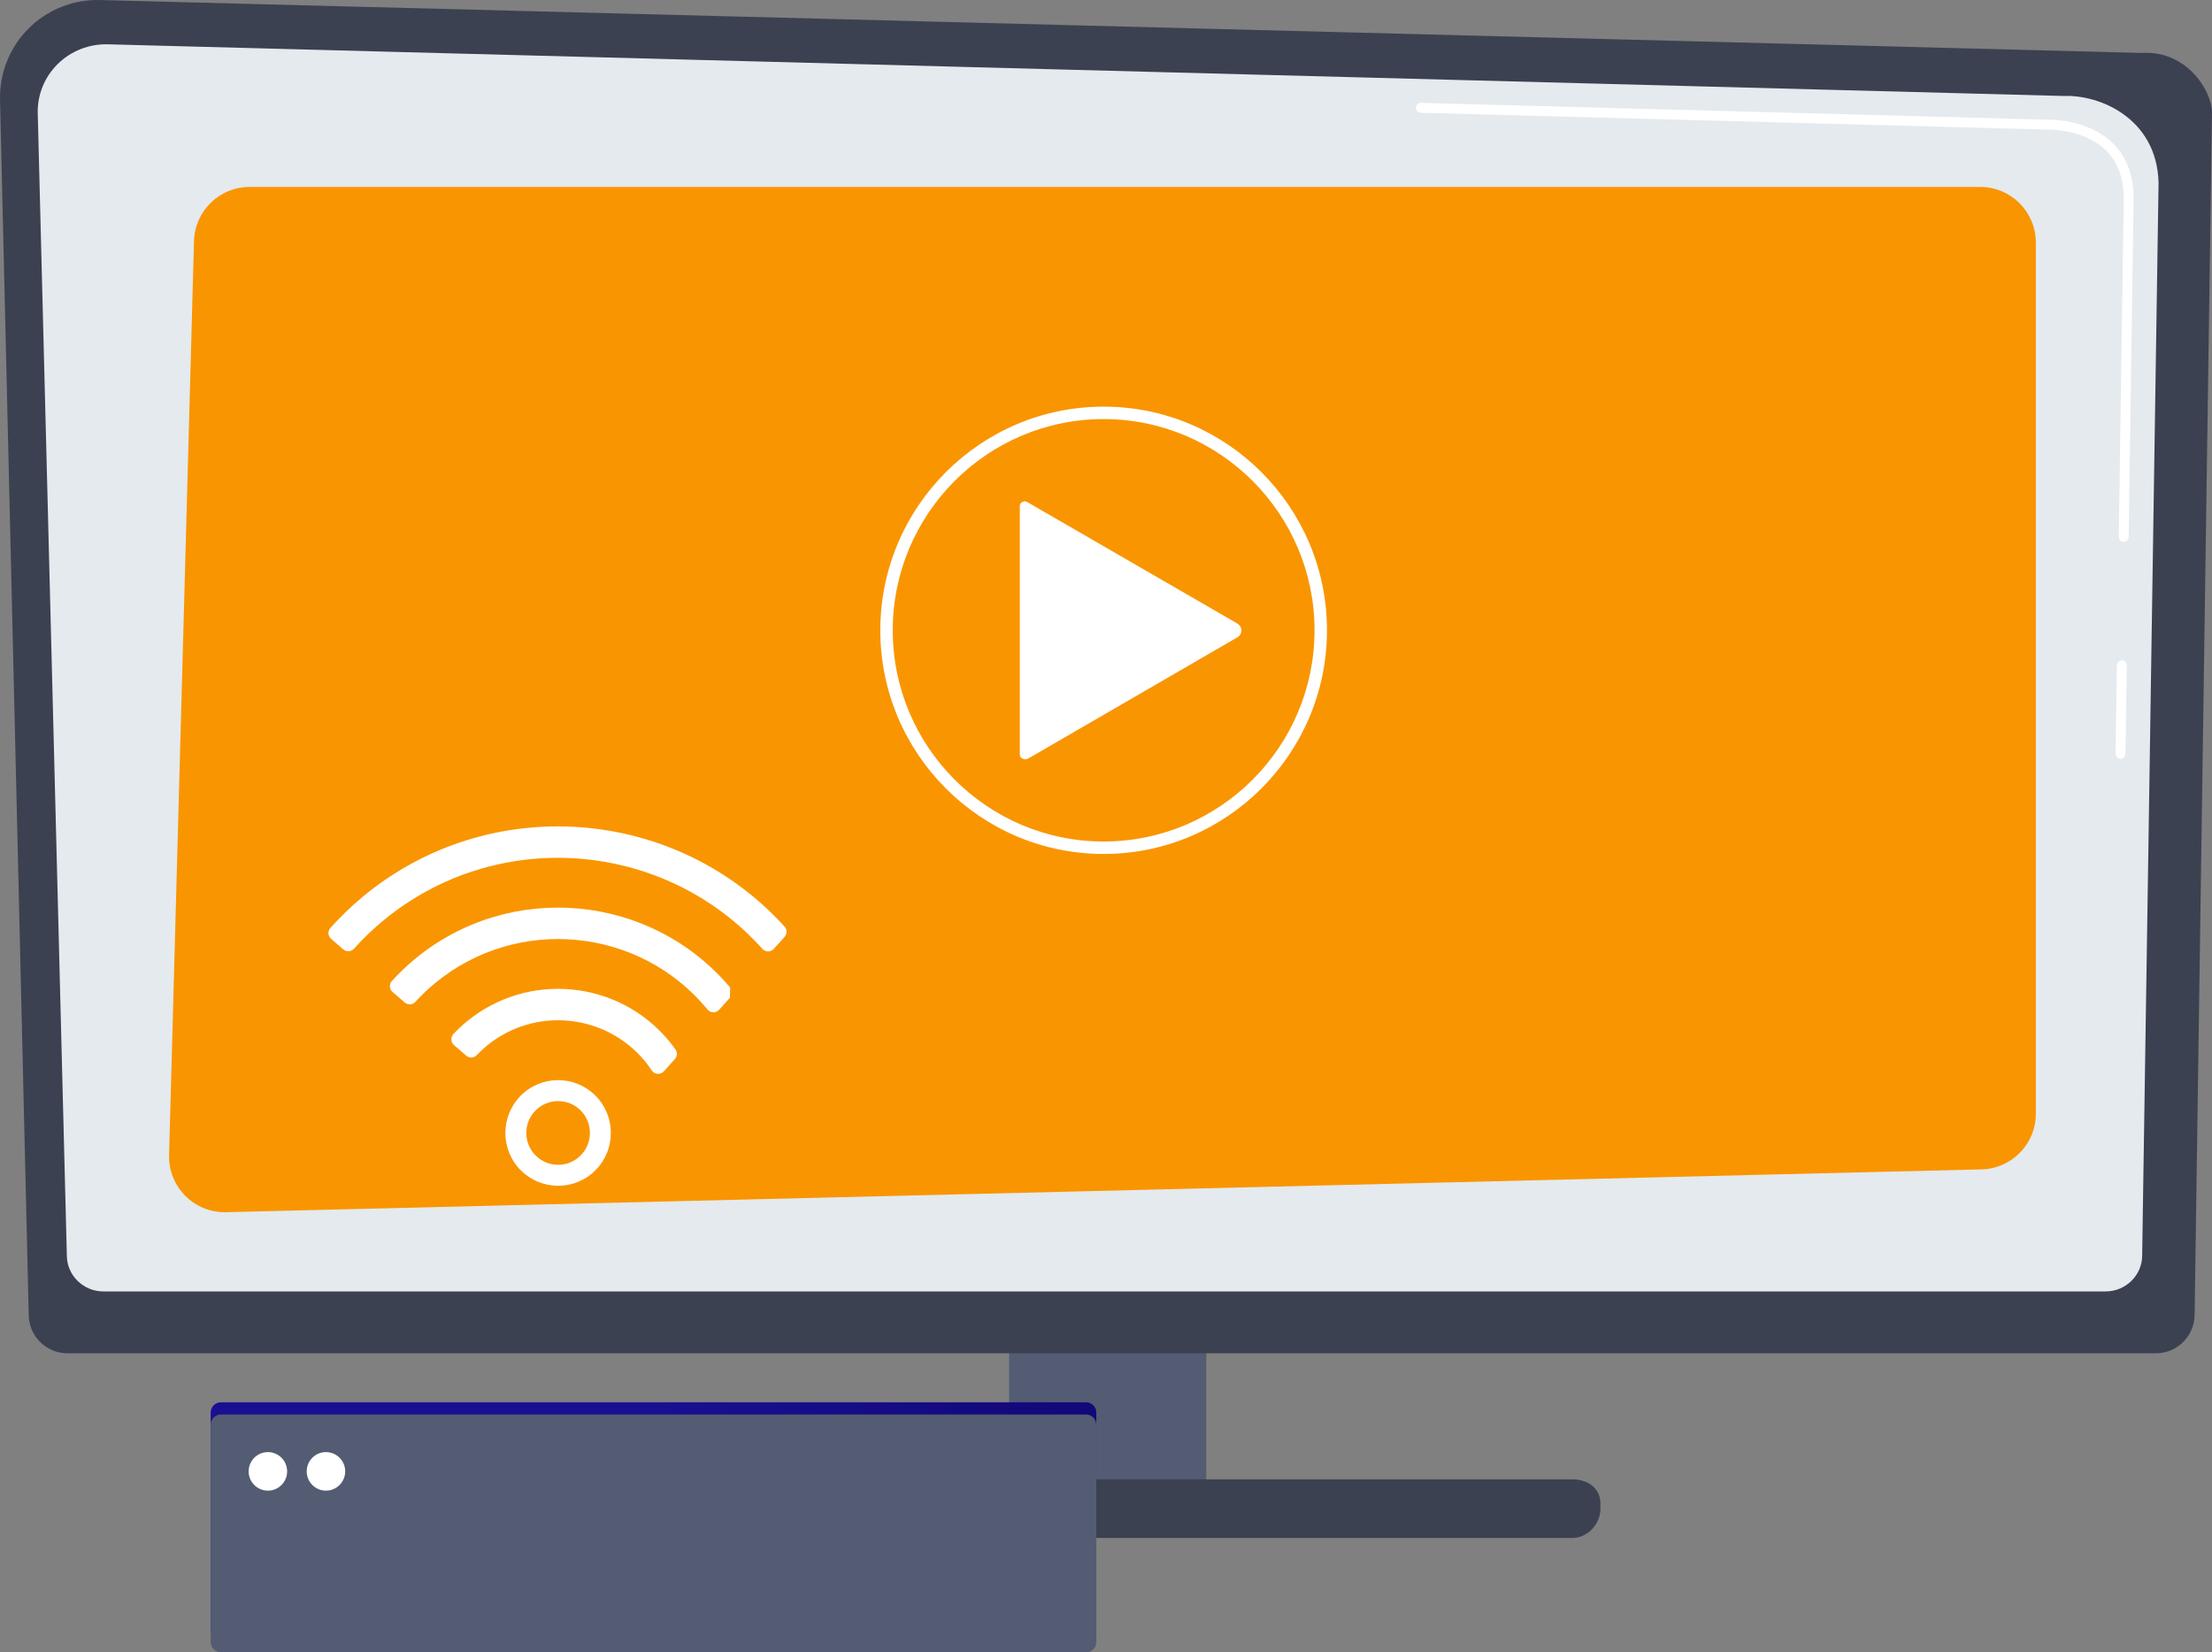
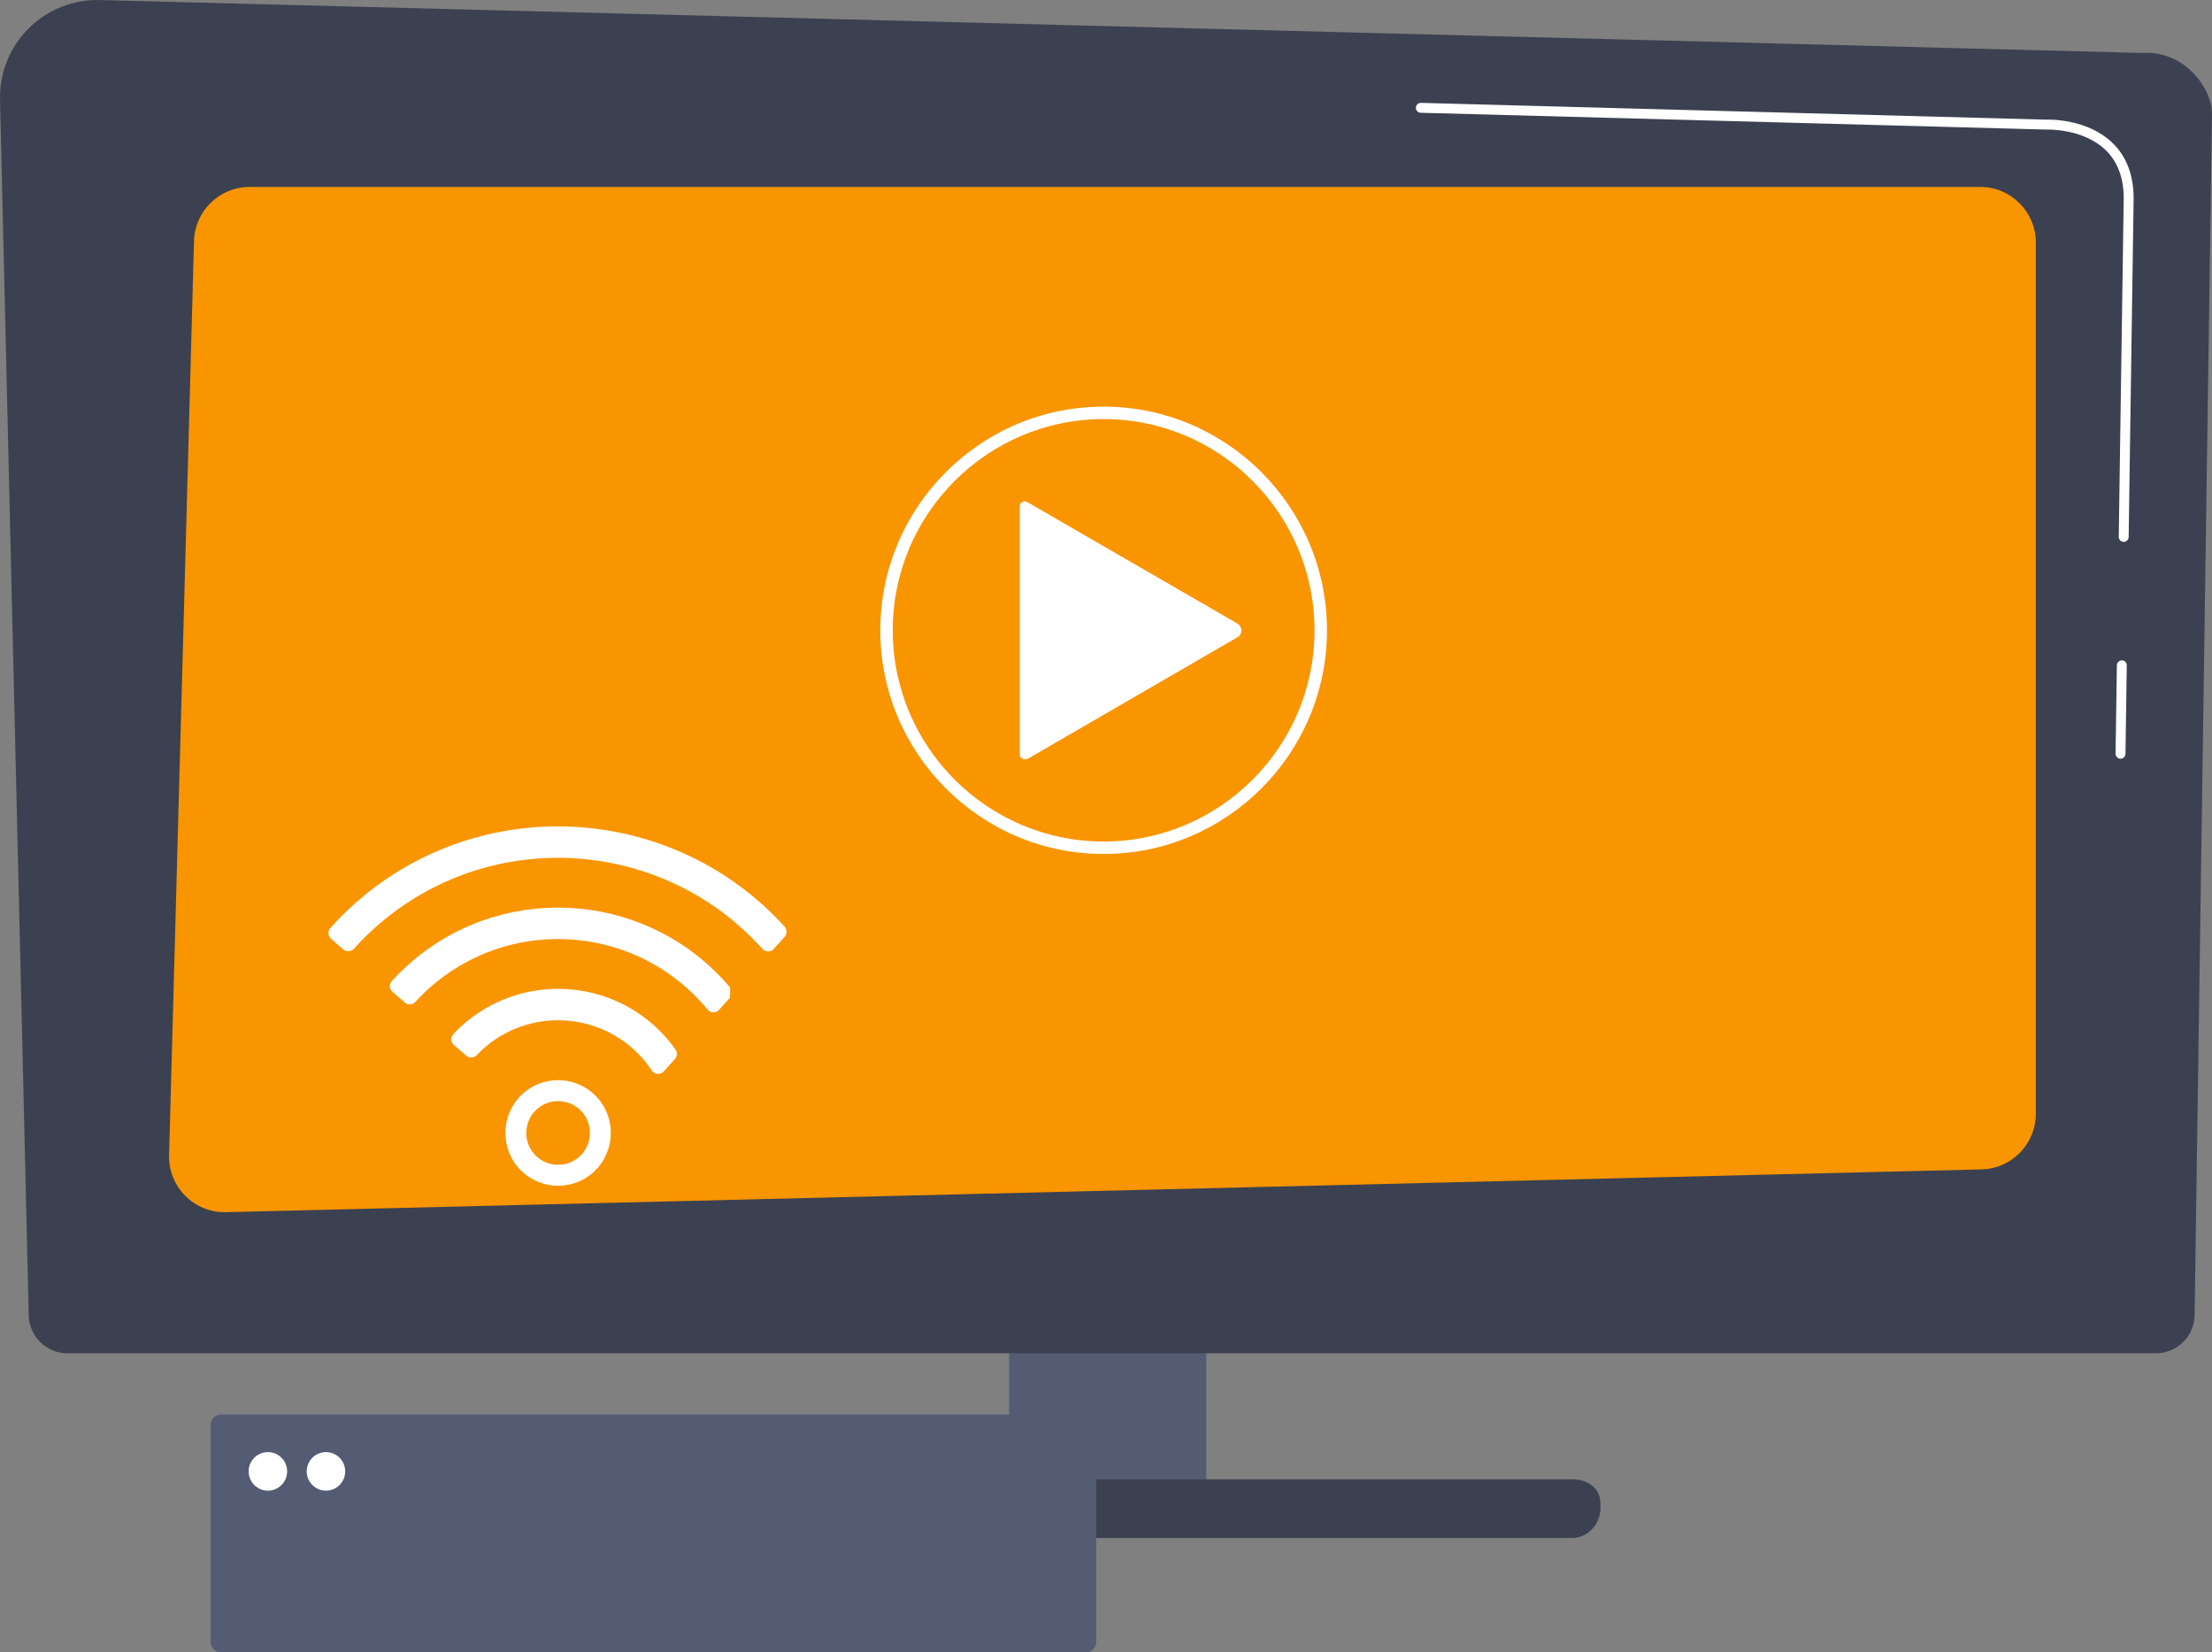
<svg xmlns="http://www.w3.org/2000/svg" width="494px" height="369px" viewBox="0 0 494 369" version="1.1">
  <rect x="0" y="0" width="494" height="369" fill="#808080" stroke="none" />
  <title>img-ctv 101</title>
  <defs>
    <linearGradient x1="157.089%" y1="44.162%" x2="51.245%" y2="49.932%" id="linearGradient-1">
      <stop stop-color="#09005D" offset="0%" />
      <stop stop-color="#1A0F91" offset="100%" />
    </linearGradient>
  </defs>
  <g id="Streaming-&amp;-CTV" stroke="none" stroke-width="1" fill="none" fill-rule="evenodd">
    <g id="101" transform="translate(-811, -276)">
      <g id="img-ctv-101" transform="translate(811, 276)">
        <g id="Group">
          <rect id="Rectangle" fill="#535C73" x="225.372" y="293.424" width="44.016" height="44.08" />
          <g fill-rule="nonzero" id="Path">
            <path d="M6.412,293.58 C6.412,298.327 10.294,302.21 15.038,302.21 L481.493,302.21 C486.237,302.21 490.119,298.327 490.119,293.58 L494,25.136 C494,20.39 488.416,11.124 478.182,11.82 L22.311,0.007 C16.358,-0.147 10.602,2.148 6.387,6.355 C2.172,10.563 -0.135,16.316 0.006,22.272 L6.412,293.58 Z" fill="#3B4150" />
-             <path d="M14.928,280.364 C14.928,284.784 18.6,288.4 23.089,288.4 L470.244,288.4 C474.732,288.4 478.404,284.784 478.404,280.364 L482.067,40.735 C481.636,26.315 468.797,21.132 461.014,21.438 L24.09,9.895 C19.908,9.785 15.864,11.37 12.903,14.281 C9.942,17.191 8.325,21.171 8.43,25.29 L14.928,280.364 Z" fill="#E4EAEE" />
            <g transform="translate(316.208, 22.97)" fill="#FFFFFF">
              <path d="M157.364,146.467 C157.359,146.467 157.353,146.467 157.348,146.467 C156.737,146.458 156.249,145.954 156.258,145.343 L156.548,125.58 C156.557,124.969 157.058,124.525 157.67,124.489 C158.281,124.498 158.769,125.002 158.759,125.613 L158.469,145.377 C158.46,145.982 157.967,146.467 157.364,146.467 Z" />
              <path d="M158.075,98.037 C158.069,98.037 158.064,98.037 158.058,98.037 C157.447,98.028 156.959,97.524 156.968,96.913 L158.078,21.219 C158.057,16.696 156.685,13.084 154,10.507 C148.995,5.705 141.056,5.954 140.717,5.964 L1.076,2.214 C0.466,2.199 -0.016,1.689 0,1.078 C0.016,0.476 0.508,0 1.106,0 C1.115,0 1.125,0 1.136,0.001 L140.7,3.751 C141.566,3.71 149.952,3.556 155.53,8.908 C158.665,11.917 160.266,16.062 160.29,21.23 L159.18,96.946 C159.171,97.552 158.677,98.037 158.075,98.037 Z" />
            </g>
          </g>
          <path d="M351.098,330.355 L144.011,330.355 C139.928,330.355 136.619,333.375 136.619,337.463 C136.619,340.938 139.432,343.46 142.902,343.46 L351.099,343.46 C354.569,343.46 357.421,340.364 357.421,336.889 L357.421,335.778 C357.421,332.303 354.569,330.355 351.098,330.355 Z" id="Path" fill="#3B4150" fill-rule="nonzero" />
          <g transform="translate(37.756, 41.748)">
            <path d="M12.716,228.953 L404.79,219.394 C411.527,219.23 416.902,213.714 416.902,206.966 L416.902,12.432 C416.902,5.566 411.344,0 404.488,0 L17.979,0 C11.255,0 5.753,5.361 5.569,12.092 L0.005,216.185 C-0.189,223.301 5.611,229.126 12.716,228.953 Z" id="Path" fill="#F99500" />
            <g transform="translate(158.84, 49.059)" fill="#FFFFFF" fill-rule="nonzero">
              <path d="M79.704,48.419 L32.921,21.37 C32.376,21.055 32.143,21.055 31.597,21.37 C31.052,21.686 31.155,22.269 31.155,22.899 L31.155,76.997 C31.155,77.628 31.052,78.21 31.597,78.526 C32.143,78.841 32.596,78.841 33.141,78.526 L79.814,51.477 C80.359,51.162 80.641,50.579 80.641,49.948 C80.641,49.317 80.25,48.735 79.704,48.419 Z" id="Path" />
              <path d="M49.877,99.897 C22.375,99.897 0,77.49 0,49.948 C0,22.407 22.375,0 49.877,0 C77.379,0 99.753,22.407 99.753,49.948 C99.753,77.49 77.379,99.897 49.877,99.897 Z M49.877,2.781 C23.906,2.781 2.777,23.94 2.777,49.948 C2.777,75.956 23.906,97.116 49.877,97.116 C75.847,97.116 96.976,75.956 96.976,49.948 C96.976,23.94 75.847,2.781 49.877,2.781 Z" id="Shape" />
            </g>
          </g>
        </g>
        <g id="Group" transform="translate(73.351, 184.548)" fill="#FFFFFF" fill-rule="nonzero">
          <path d="M43.788,59.36 C38.778,63.502 38.068,70.955 42.205,75.972 C46.341,80.989 53.783,81.7 58.793,77.558 C63.803,73.416 64.513,65.962 60.377,60.946 C56.24,55.929 48.798,55.217 43.788,59.36 Z M55.815,73.947 C52.794,76.445 48.306,76.016 45.811,72.99 C43.316,69.964 43.744,65.47 46.766,62.971 C49.788,60.472 54.276,60.902 56.771,63.927 C59.265,66.953 58.837,71.448 55.815,73.947 Z" id="Shape" />
          <path d="M76.084,47.958 C64.796,34.268 44.49,32.326 30.819,43.63 C29.783,44.487 28.819,45.397 27.921,46.352 C27.249,47.067 27.299,48.197 28.041,48.838 L30.772,51.198 C31.463,51.795 32.496,51.743 33.123,51.079 C33.794,50.367 34.513,49.686 35.286,49.047 C45.974,40.209 61.849,41.727 70.674,52.43 C71.221,53.094 71.725,53.779 72.19,54.48 C72.815,55.424 74.145,55.549 74.901,54.706 L77.374,51.952 C77.914,51.351 77.954,50.458 77.487,49.798 C77.045,49.172 76.579,48.558 76.084,47.958 Z" id="Path" />
          <path d="M19.281,29.635 C17.427,31.168 15.719,32.813 14.146,34.545 C13.506,35.249 13.593,36.35 14.313,36.972 L17.036,39.326 C17.73,39.925 18.779,39.879 19.397,39.202 C20.732,37.739 22.178,36.35 23.747,35.052 C42.141,19.842 69.461,22.455 84.649,40.876 L84.661,40.891 C85.325,41.697 86.542,41.741 87.24,40.964 L89.666,38.261 C89.685,37.404 89.697,36.851 89.717,35.993 C72.001,14.958 40.52,12.073 19.281,29.635 Z" id="Path" />
          <path d="M101.869,22.381 C77.498,-4.475 35.975,-7.705 7.742,15.641 C5.09,17.834 2.659,20.195 0.428,22.684 C-0.208,23.394 -0.122,24.495 0.598,25.118 L3.319,27.469 C4.028,28.083 5.086,28 5.713,27.303 C7.696,25.097 9.855,23.003 12.209,21.058 C37.629,0.039 75.057,3.02 96.899,27.338 C97.584,28.102 98.77,28.122 99.456,27.358 L101.863,24.677 C102.448,24.026 102.457,23.028 101.869,22.381 Z" id="Path" />
        </g>
        <g id="Group" transform="translate(47.053, 313.155)">
-           <path d="M195.483,53.119 L2.294,53.119 C1.027,53.119 0,52.09 0,50.822 L0,2.297 C0,1.028 1.027,0 2.294,0 L195.483,0 C196.75,0 197.777,1.028 197.777,2.297 L197.777,50.822 C197.777,52.09 196.75,53.119 195.483,53.119 Z" id="Path" fill="url(#linearGradient-1)" fill-rule="nonzero" />
          <path d="M195.483,55.845 L2.294,55.845 C1.027,55.845 0,54.817 0,53.548 L0,5.023 C0,3.755 1.027,2.727 2.294,2.727 L195.483,2.727 C196.75,2.727 197.777,3.755 197.777,5.023 L197.777,53.548 C197.777,54.817 196.75,55.845 195.483,55.845 Z" id="Path" fill="#535C73" />
          <ellipse id="Oval" fill="#FFFFFF" fill-rule="nonzero" cx="12.774" cy="15.428" rx="4.298" ry="4.304" />
          <ellipse id="Oval" fill="#FFFFFF" fill-rule="nonzero" cx="25.741" cy="15.428" rx="4.298" ry="4.304" />
        </g>
      </g>
    </g>
  </g>
</svg>